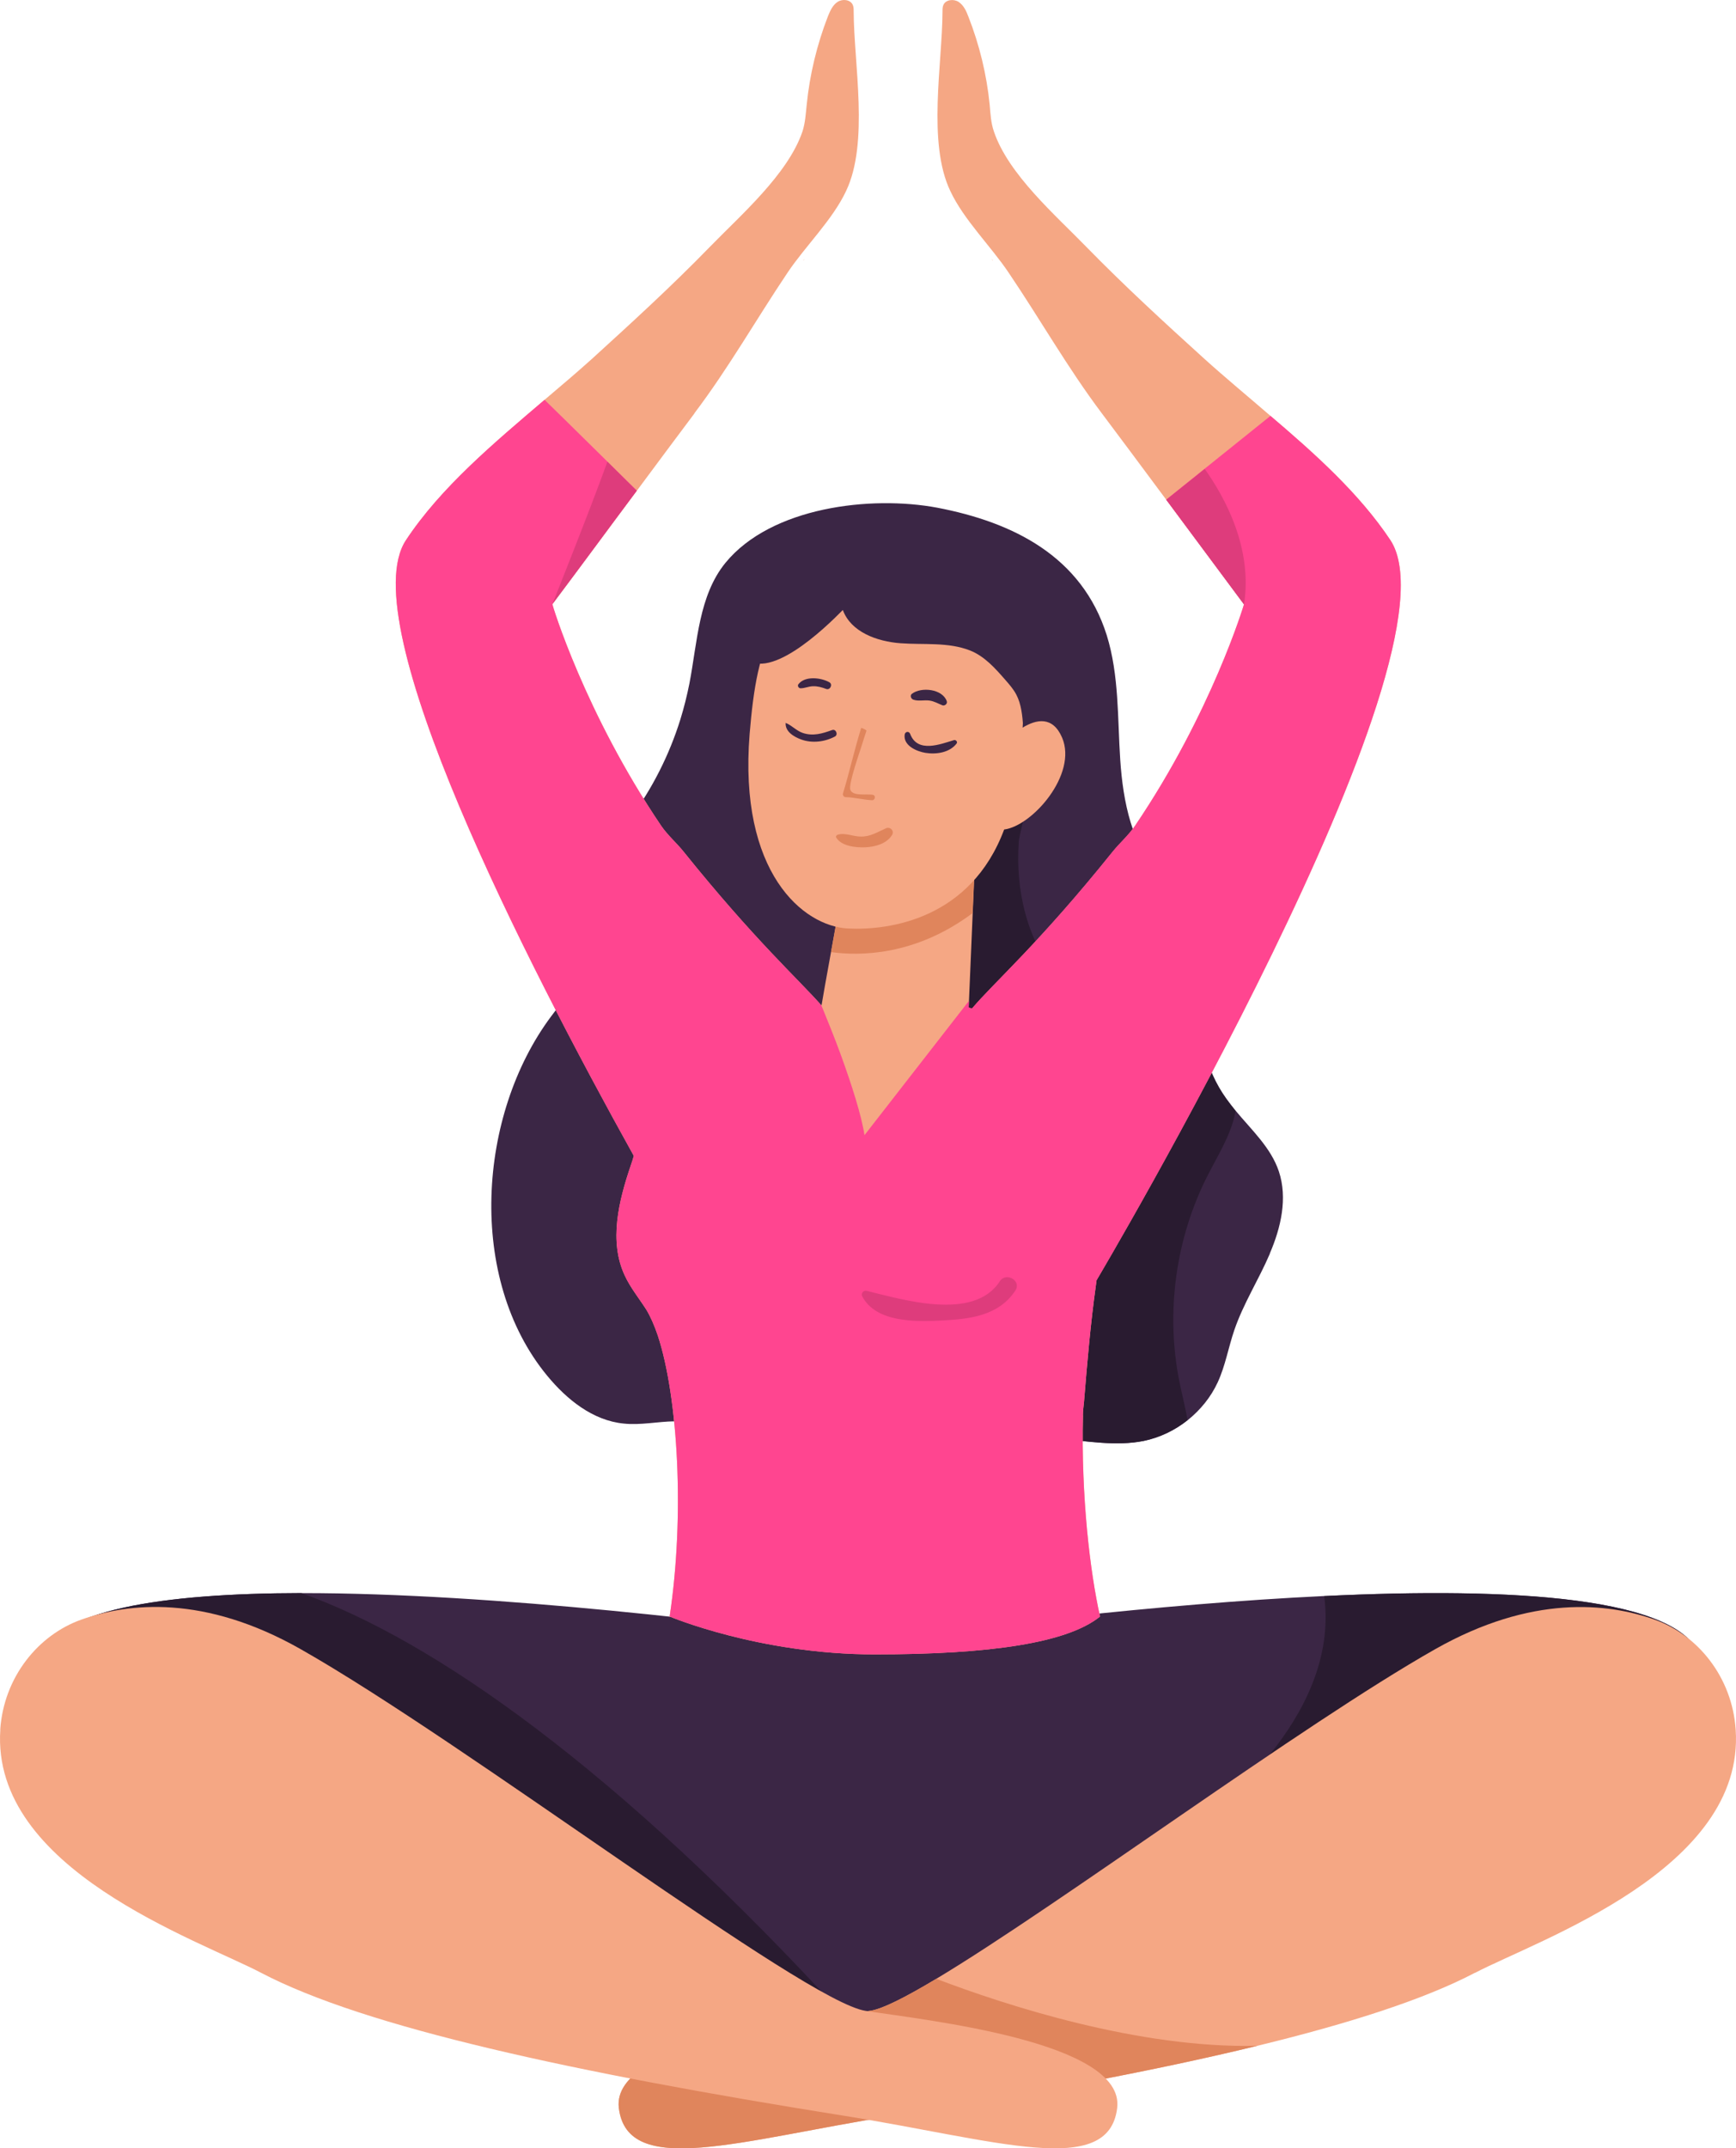
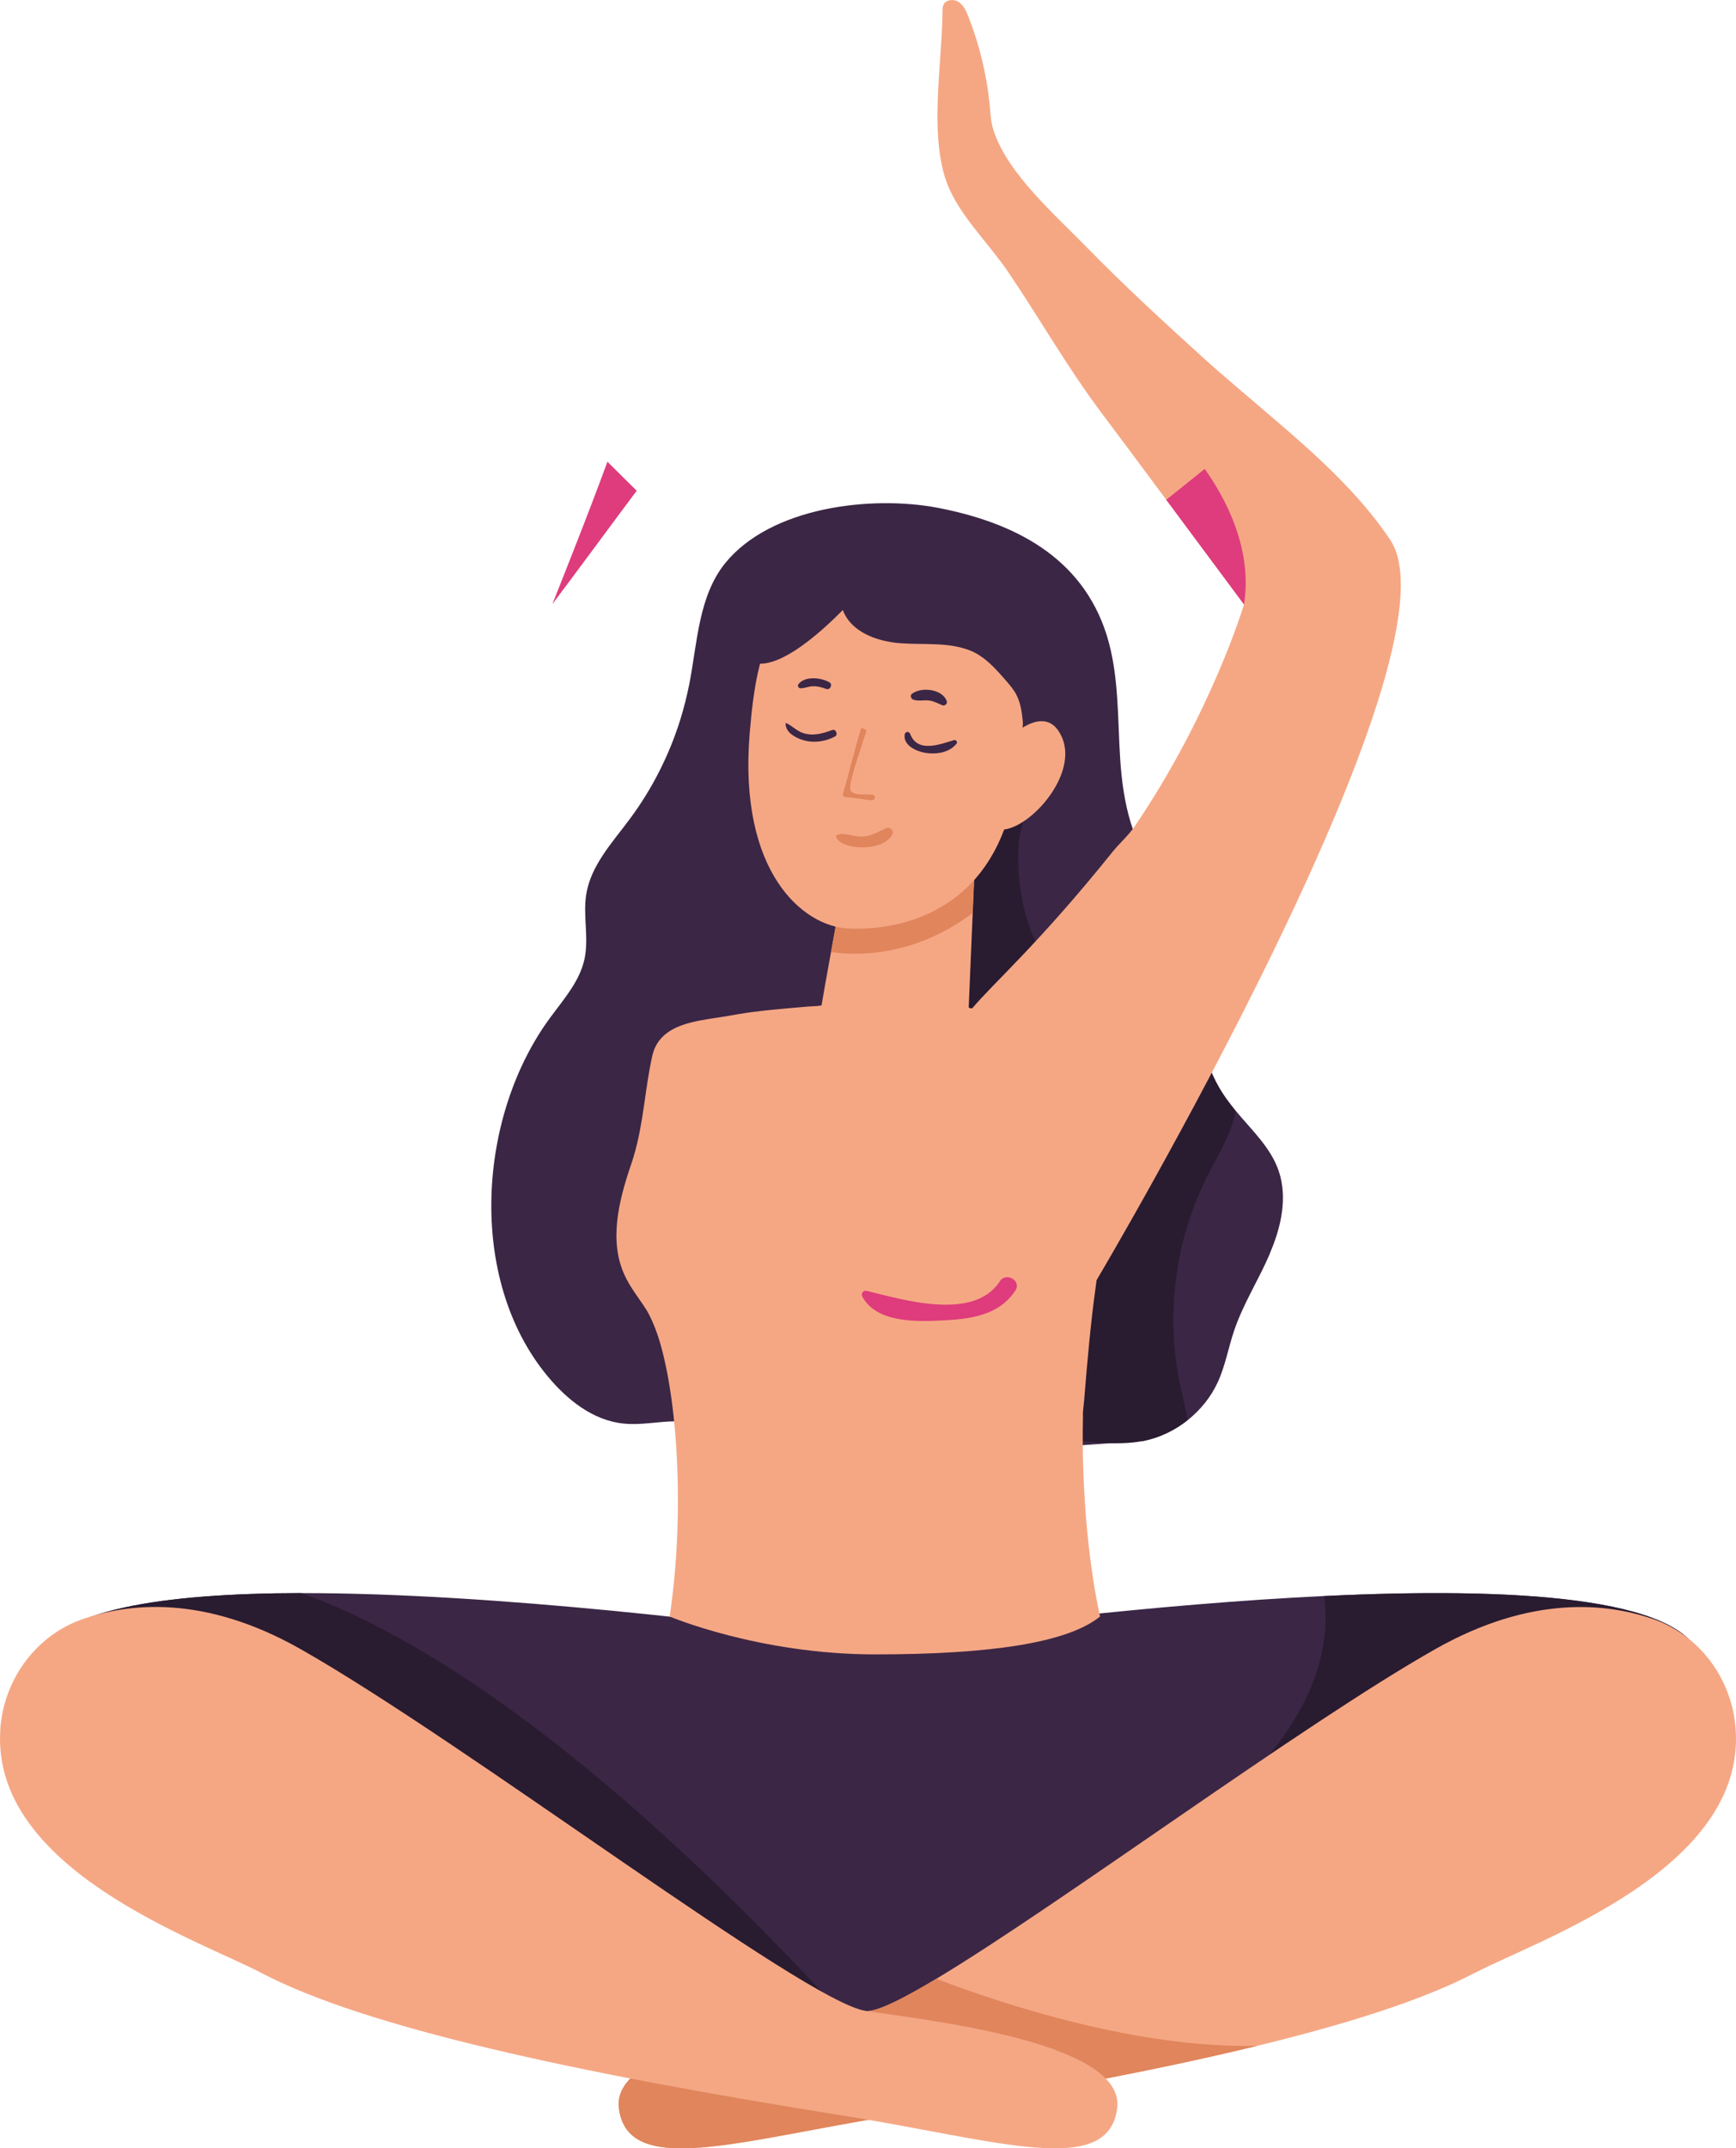
<svg xmlns="http://www.w3.org/2000/svg" viewBox="0 0 116.716 144.331" fill="none">
-   <path d="M85.378 84.221C84.631 85.968 83.592 87.578 82.982 89.371C82.586 90.533 82.384 91.754 81.871 92.865C81.41 93.865 80.709 94.722 79.852 95.411C78.988 96.099 77.968 96.586 76.896 96.807C73.24 97.541 69.038 95.424 65.934 97.469C65.81 97.554 65.687 97.645 65.557 97.742C64.966 98.203 64.447 98.755 63.836 99.177C61.167 101.061 57.465 100.177 54.504 98.768C51.562 97.359 48.639 95.449 45.359 95.488C44.21 95.501 43.067 95.761 41.93 95.638C39.859 95.436 38.112 94.027 36.793 92.429C31.377 85.87 32.117 74.894 37.053 68.283C37.949 67.075 38.988 65.887 39.3 64.419C39.599 63.01 39.19 61.535 39.41 60.113C39.709 58.152 41.17 56.606 42.353 55.008C43.846 53.001 44.996 50.729 45.743 48.332C45.99 47.533 46.191 46.721 46.353 45.91C46.892 43.104 46.976 40.019 48.775 37.811C51.854 34.057 58.543 33.272 63.018 34.109C68.097 35.083 72.734 37.363 74.409 42.675C75.247 45.37 75.13 48.254 75.318 51.06C75.507 53.865 76.091 56.833 78.027 58.879C78.923 59.827 80.085 60.561 80.67 61.711C81.605 63.516 80.845 65.692 80.722 67.724C80.657 68.647 80.748 69.582 80.949 70.491C81.235 71.673 81.735 72.81 82.443 73.797C82.644 74.07 82.852 74.349 83.066 74.609C84.151 75.921 85.45 77.102 85.982 78.7C86.58 80.499 86.119 82.48 85.372 84.214L85.378 84.221Z" fill="#3B2645" />
+   <path d="M85.378 84.221C84.631 85.968 83.592 87.578 82.982 89.371C82.586 90.533 82.384 91.754 81.871 92.865C81.41 93.865 80.709 94.722 79.852 95.411C78.988 96.099 77.968 96.586 76.896 96.807C65.81 97.554 65.687 97.645 65.557 97.742C64.966 98.203 64.447 98.755 63.836 99.177C61.167 101.061 57.465 100.177 54.504 98.768C51.562 97.359 48.639 95.449 45.359 95.488C44.21 95.501 43.067 95.761 41.93 95.638C39.859 95.436 38.112 94.027 36.793 92.429C31.377 85.87 32.117 74.894 37.053 68.283C37.949 67.075 38.988 65.887 39.3 64.419C39.599 63.01 39.19 61.535 39.41 60.113C39.709 58.152 41.17 56.606 42.353 55.008C43.846 53.001 44.996 50.729 45.743 48.332C45.99 47.533 46.191 46.721 46.353 45.91C46.892 43.104 46.976 40.019 48.775 37.811C51.854 34.057 58.543 33.272 63.018 34.109C68.097 35.083 72.734 37.363 74.409 42.675C75.247 45.37 75.13 48.254 75.318 51.06C75.507 53.865 76.091 56.833 78.027 58.879C78.923 59.827 80.085 60.561 80.67 61.711C81.605 63.516 80.845 65.692 80.722 67.724C80.657 68.647 80.748 69.582 80.949 70.491C81.235 71.673 81.735 72.81 82.443 73.797C82.644 74.07 82.852 74.349 83.066 74.609C84.151 75.921 85.45 77.102 85.982 78.7C86.58 80.499 86.119 82.48 85.372 84.214L85.378 84.221Z" fill="#3B2645" />
  <path d="M83.066 74.615C83.066 74.654 83.066 74.7 83.053 74.739C82.755 76.258 81.891 77.596 81.196 78.966C79.04 83.194 78.364 88.15 79.287 92.787C79.462 93.651 79.683 94.521 79.845 95.404C78.981 96.092 77.962 96.579 76.89 96.8C73.234 97.534 69.032 95.417 65.927 97.463C65.804 97.547 65.681 97.638 65.551 97.735C64.875 94.69 65.291 91.41 66.025 88.331C66.135 87.871 66.213 87.286 65.823 87.007C65.59 86.844 65.278 86.883 64.986 86.883C62.856 86.909 60.979 85.234 60.193 83.253C59.407 81.272 59.504 79.051 59.829 76.94C60.154 74.843 60.68 72.751 60.699 70.615C60.712 67.406 59.563 64.243 59.887 61.061C60.199 57.97 61.959 55.06 64.538 53.352C65.284 52.852 68.278 51.222 69.103 52.17C69.564 52.709 68.545 55.801 68.493 56.574C68.278 59.769 69.006 63.107 71.097 65.607C73.292 68.212 76.637 69.588 79.968 70.27C80.293 70.335 80.618 70.394 80.93 70.498C81.215 71.68 81.715 72.816 82.423 73.803C82.625 74.076 82.832 74.355 83.047 74.615H83.066Z" fill="#291B30" />
  <path d="M96.828 124.72C87.151 128.402 75.208 131.442 65.72 132.877C64.485 133.461 56.699 141.846 51.834 133.897C51.646 133.585 51.458 133.234 51.276 132.877C49.016 132.539 46.632 132.104 44.164 131.604C35.007 129.708 24.817 126.74 16.81 123.369C7.802 119.589 1.567 115.283 2.665 111.419C3.587 108.153 10.945 107.042 20.265 107.029C33.215 107.016 49.964 109.088 58.498 110.27C65.408 109.308 77.708 107.763 89.034 107.224C101.718 106.613 113.162 107.276 114.344 111.413C115.564 115.738 107.596 120.615 96.828 124.707V124.72Z" fill="#3B2645" />
  <path d="M72.812 95.079C72.688 100.554 73.286 105.594 73.961 108.601C71.766 110.374 66.59 111.146 58.816 111.146C51.042 111.146 45.022 108.601 45.022 108.601C46.042 101.853 45.593 93.858 44.223 89.715C43.983 89.013 43.723 88.429 43.45 87.981C42.963 87.221 42.379 86.506 42.002 85.688C40.93 83.396 41.593 80.688 42.411 78.291C42.489 78.077 42.548 77.869 42.613 77.655C43.288 75.381 43.346 73.199 43.859 70.92C44.223 69.335 45.639 68.816 47.191 68.536C47.75 68.432 48.302 68.361 48.815 68.277C49.113 68.225 49.412 68.173 49.678 68.127C50.919 67.913 52.198 67.815 53.211 67.718C54.023 67.64 54.673 67.595 54.997 67.582C55.147 67.556 55.231 67.549 55.231 67.549C55.244 67.51 55.316 67.069 55.316 67.069C55.316 67.03 55.601 65.458 55.601 65.458L56.796 58.847C57.03 56.392 60.128 55.814 62.57 55.755C64.252 55.716 65.629 55.905 65.629 55.905L65.129 67.666C65.129 67.705 65.207 67.744 65.363 67.75C65.726 67.815 66.486 67.828 67.597 67.9C67.96 67.926 68.369 67.952 68.805 67.984C68.857 67.984 68.915 67.984 68.967 67.997C69.168 68.01 69.363 68.03 69.564 68.049C70.662 68.16 71.987 68.199 73.156 68.484C74.63 68.848 75.799 69.543 76.052 71.069C76.566 74.135 75.481 77.395 74.78 80.324C74.318 82.233 73.981 84.117 73.721 86.026C73.708 86.123 73.695 86.24 73.682 86.338C73.318 88.935 73.097 91.527 72.883 94.157C72.857 94.469 72.805 94.767 72.805 95.079H72.812Z" fill="#F5A784" />
  <path d="M66.661 17.431C66.7 17.457 66.739 17.483 66.771 17.509C66.746 17.457 66.707 17.444 66.661 17.431ZM93.483 36.291C91.411 33.174 88.418 30.492 85.424 27.946C83.904 26.634 82.378 25.374 80.982 24.114C78.286 21.672 75.604 19.211 73.058 16.607C70.973 14.463 67.785 11.703 66.823 8.833C66.622 8.261 66.59 7.638 66.538 7.027C66.336 5.008 65.849 3.001 65.102 1.104C64.966 0.741 64.791 0.357 64.453 0.13C64.128 -0.084 63.596 -0.032 63.433 0.319C63.368 0.455 63.368 0.604 63.368 0.754C63.355 4.293 62.336 9.586 63.895 12.84C64.804 14.775 66.616 16.535 67.811 18.315C69.954 21.484 71.779 24.712 74.071 27.758C75.533 29.693 81.891 38.259 83.638 40.604C83.638 40.604 81.469 47.877 76.318 55.47C75.883 56.119 75.299 56.619 74.831 57.191C69.844 63.399 66.836 65.997 65.362 67.744C64.499 68.764 64.167 69.517 64.239 70.511C65.213 82.798 73.721 86.013 73.721 86.013C73.721 86.013 98.633 44.078 93.477 36.278L93.483 36.291Z" fill="#F5A784" />
-   <path d="M53.991 17.47C54.043 17.483 54.075 17.457 54.101 17.431C54.062 17.444 54.023 17.457 53.991 17.47ZM46.691 27.758C48.996 24.712 50.821 21.484 52.951 18.315C54.147 16.529 55.972 14.775 56.881 12.84C58.439 9.586 57.407 4.293 57.394 0.754C57.394 0.604 57.394 0.455 57.329 0.318C57.167 -0.032 56.64 -0.091 56.309 0.13C55.978 0.344 55.809 0.741 55.66 1.104C54.926 3.001 54.439 5.007 54.238 7.027C54.173 7.638 54.14 8.261 53.952 8.833C52.977 11.703 49.795 14.457 47.704 16.607C45.171 19.211 42.476 21.672 39.794 24.114C38.781 25.023 37.709 25.933 36.612 26.861C33.235 29.745 29.637 32.739 27.292 36.291C23.649 41.792 35.391 64.672 42.613 77.655C45.632 83.071 47.853 86.76 47.853 86.76C47.853 86.76 55.218 82.837 56.51 70.81C56.523 70.712 56.523 70.615 56.536 70.517C56.647 69.459 56.238 68.699 55.264 67.588C53.692 65.796 50.737 63.159 45.944 57.197C45.483 56.625 44.898 56.125 44.45 55.476C39.313 47.877 37.131 40.61 37.131 40.61C39.04 38.064 45.385 29.498 46.697 27.764L46.691 27.758Z" fill="#F5A784" />
-   <path d="M73.961 108.601C71.766 110.374 66.59 111.146 58.816 111.146C51.042 111.146 45.022 108.601 45.022 108.601C46.042 101.853 45.593 93.858 44.223 89.715C43.983 89.013 43.723 88.429 43.45 87.981C42.963 87.221 42.379 86.506 42.002 85.688C40.93 83.396 41.593 80.688 42.411 78.291C42.489 78.077 42.548 77.869 42.613 77.655C35.391 64.672 23.655 41.792 27.292 36.291C29.637 32.739 33.228 29.745 36.612 26.861C37.761 27.972 42.301 32.459 42.814 32.96C40.917 35.493 39.047 38.051 37.138 40.584C37.125 40.623 39.307 47.884 44.45 55.476C44.898 56.125 45.483 56.625 45.944 57.197C50.737 63.159 53.692 65.796 55.225 67.543C55.634 68.556 56.095 69.673 56.51 70.81C57.264 72.875 57.933 74.979 58.121 76.265L65.142 67.244L65.129 67.653C65.129 67.692 65.207 67.731 65.363 67.738C66.837 65.99 69.844 63.399 74.831 57.184C75.292 56.612 75.877 56.112 76.319 55.463C81.469 47.864 83.638 40.597 83.638 40.597C81.891 38.253 80.157 35.908 78.41 33.564L85.417 27.94C88.411 30.485 91.405 33.168 93.477 36.285C98.627 44.078 73.721 86.02 73.721 86.02C73.708 86.117 73.695 86.234 73.682 86.331C73.318 88.929 73.097 91.52 72.883 94.15C72.857 94.462 72.805 94.761 72.805 95.073C72.682 100.548 73.279 105.587 73.955 108.594L73.961 108.601Z" fill="#FF4590" />
  <path d="M65.629 55.898L65.388 61.347C61.524 64.23 57.79 64.23 55.874 63.964L56.796 58.84C57.03 56.385 60.128 55.807 62.57 55.749C64.252 55.71 65.629 55.898 65.629 55.898Z" fill="#E0855C" />
  <path d="M71.409 49.559C70.779 48.085 69.668 48.326 68.753 48.884C68.941 46.39 68.811 44.286 68.227 42.779C66.369 38.019 56.796 36.363 52.133 42.292C51.068 43.643 50.652 46.247 50.399 49.313C49.652 58.6 53.978 62.23 57.024 62.38C59.777 62.516 65.259 61.75 67.512 55.729C69.409 55.489 72.455 52.015 71.409 49.559Z" fill="#F5A784" />
  <path d="M58.693 53.398C58.29 53.32 57.342 53.515 57.173 53.066C57.03 52.69 57.79 50.56 57.901 50.196C58.024 49.793 58.141 49.436 58.258 49.085C58.225 49.059 58.193 49.027 58.154 49.007C58.069 48.956 57.985 48.923 57.901 48.897C57.446 50.365 57.102 51.904 56.679 53.294C56.641 53.417 56.725 53.554 56.861 53.554C57.459 53.573 58.03 53.729 58.628 53.762C58.829 53.775 58.901 53.443 58.693 53.404V53.398Z" fill="#E0855C" />
  <path d="M55.764 45.838C55.199 45.52 54.127 45.39 53.679 45.968C53.595 46.072 53.692 46.241 53.822 46.241C54.107 46.241 54.367 46.111 54.653 46.104C54.965 46.092 55.257 46.176 55.549 46.286C55.809 46.384 56.01 45.981 55.764 45.838Z" fill="#3B2645" />
  <path d="M63.655 47.111C63.369 46.28 61.94 46.13 61.31 46.611C61.167 46.722 61.245 46.942 61.395 47.001C61.745 47.131 62.128 47.014 62.492 47.066C62.817 47.111 63.064 47.267 63.362 47.384C63.512 47.442 63.713 47.28 63.655 47.118V47.111Z" fill="#3B2645" />
  <path d="M59.557 55.651C58.979 55.905 58.537 56.21 57.875 56.203C57.355 56.203 56.81 55.924 56.316 56.08C56.238 56.106 56.173 56.197 56.225 56.275C56.576 56.853 57.55 56.95 58.16 56.924C58.816 56.898 59.602 56.697 59.972 56.1C60.148 55.82 59.849 55.521 59.563 55.645L59.557 55.651Z" fill="#E0855C" />
  <path d="M55.946 49.046C55.296 49.28 54.666 49.475 53.971 49.241C53.536 49.092 53.244 48.735 52.822 48.566C52.776 49.144 53.374 49.501 53.854 49.676C54.588 49.949 55.452 49.845 56.134 49.482C56.368 49.358 56.205 48.956 55.952 49.046H55.946Z" fill="#3B2645" />
  <path d="M64.141 49.722C63.226 49.995 61.687 50.618 61.193 49.306C61.115 49.098 60.849 49.144 60.823 49.358C60.725 50.092 61.628 50.482 62.219 50.579C62.947 50.696 63.849 50.566 64.317 49.949C64.401 49.839 64.258 49.683 64.141 49.722Z" fill="#3B2645" />
  <path d="M68.934 38.064C67.902 37.246 66.791 36.499 65.538 36.083C63.485 35.402 61.258 35.661 59.108 35.915C56.835 36.181 54.484 36.447 52.516 37.61C50.737 38.655 48.249 41.863 49.892 43.994C51.484 46.066 55.504 42.162 56.666 40.98C57.205 42.461 58.965 43.098 60.537 43.214C62.109 43.331 63.752 43.124 65.219 43.701C66.2 44.091 66.908 44.897 67.59 45.676C67.863 45.988 68.136 46.299 68.324 46.657C68.668 47.306 68.733 48.066 68.791 48.8C69.064 48.378 69.636 48.267 70.136 48.235C70.642 48.202 71.194 48.183 71.571 47.851C71.844 47.611 71.974 47.247 72.071 46.897C72.428 45.682 72.104 44.182 72.058 42.922C71.974 40.669 70.649 39.448 68.928 38.077L68.934 38.064Z" fill="#3B2645" />
  <path d="M56.673 135.358L16.81 123.369C7.802 119.589 1.567 115.283 2.665 111.419C3.587 108.153 10.945 107.042 20.265 107.029C29.097 110.172 41.45 118.764 56.673 135.358Z" fill="#291B30" />
  <path d="M96.828 124.72C88.496 124.109 80.923 122.161 80.923 122.161C80.923 122.161 90.165 115.602 89.028 107.23C101.712 106.62 113.155 107.282 114.337 111.419C115.558 115.745 107.589 120.622 96.821 124.713L96.828 124.72Z" fill="#291B30" />
  <path d="M99.16 132.539C95.802 134.299 90.821 135.916 84.534 137.443C77.734 139.099 69.448 140.638 60.083 142.132C49.717 143.781 42.184 146.36 41.606 141.619C41.067 137.15 54.419 135.728 58.53 135.085C59.342 134.962 60.888 134.176 62.947 132.942C71.195 128 87.496 115.888 96.503 110.789C102.966 107.133 108.077 107.685 111.246 108.809C114.156 109.841 116.461 112.686 116.695 116.206C117.331 125.597 103.433 130.312 99.16 132.546V132.539Z" fill="#F5A784" />
  <path d="M84.534 137.443C77.747 139.099 69.448 140.638 60.083 142.132C49.717 143.781 42.184 146.36 41.606 141.619C41.067 137.15 54.419 135.728 58.53 135.085C59.342 134.962 60.888 134.176 62.947 132.942C67.675 134.741 76.585 137.631 84.534 137.443Z" fill="#E0855C" />
  <path d="M0.015 116.206C0.255 112.679 2.561 109.841 5.47 108.809C8.64 107.678 13.744 107.126 20.206 110.789C31.442 117.16 54.075 134.455 58.186 135.092C62.297 135.728 75.65 137.163 75.111 141.619C74.539 146.366 67.006 143.775 56.64 142.125C38.586 139.248 24.545 136.202 17.557 132.539C13.283 130.299 -0.621 125.584 0.022 116.199L0.015 116.206Z" fill="#F5A784" />
  <path d="M67.213 86.091C65.453 88.792 60.615 87.286 58.264 86.721C58.043 86.669 57.868 86.903 57.972 87.097C58.907 88.864 61.563 88.799 63.284 88.715C65.18 88.624 67.142 88.409 68.265 86.701C68.7 86.045 67.642 85.428 67.213 86.084V86.091Z" fill="#DE3C7C" />
  <path d="M83.638 40.61C81.891 38.266 80.157 35.921 78.41 33.577L80.995 31.505C82.352 33.401 84.235 36.843 83.638 40.61Z" fill="#DE3C7C" />
  <path d="M42.814 32.96C40.917 35.493 39.047 38.051 37.138 40.584C37.3 40.175 39.579 34.486 40.839 31.018C41.599 31.778 42.3 32.466 42.807 32.966L42.814 32.96Z" fill="#DE3C7C" />
</svg>